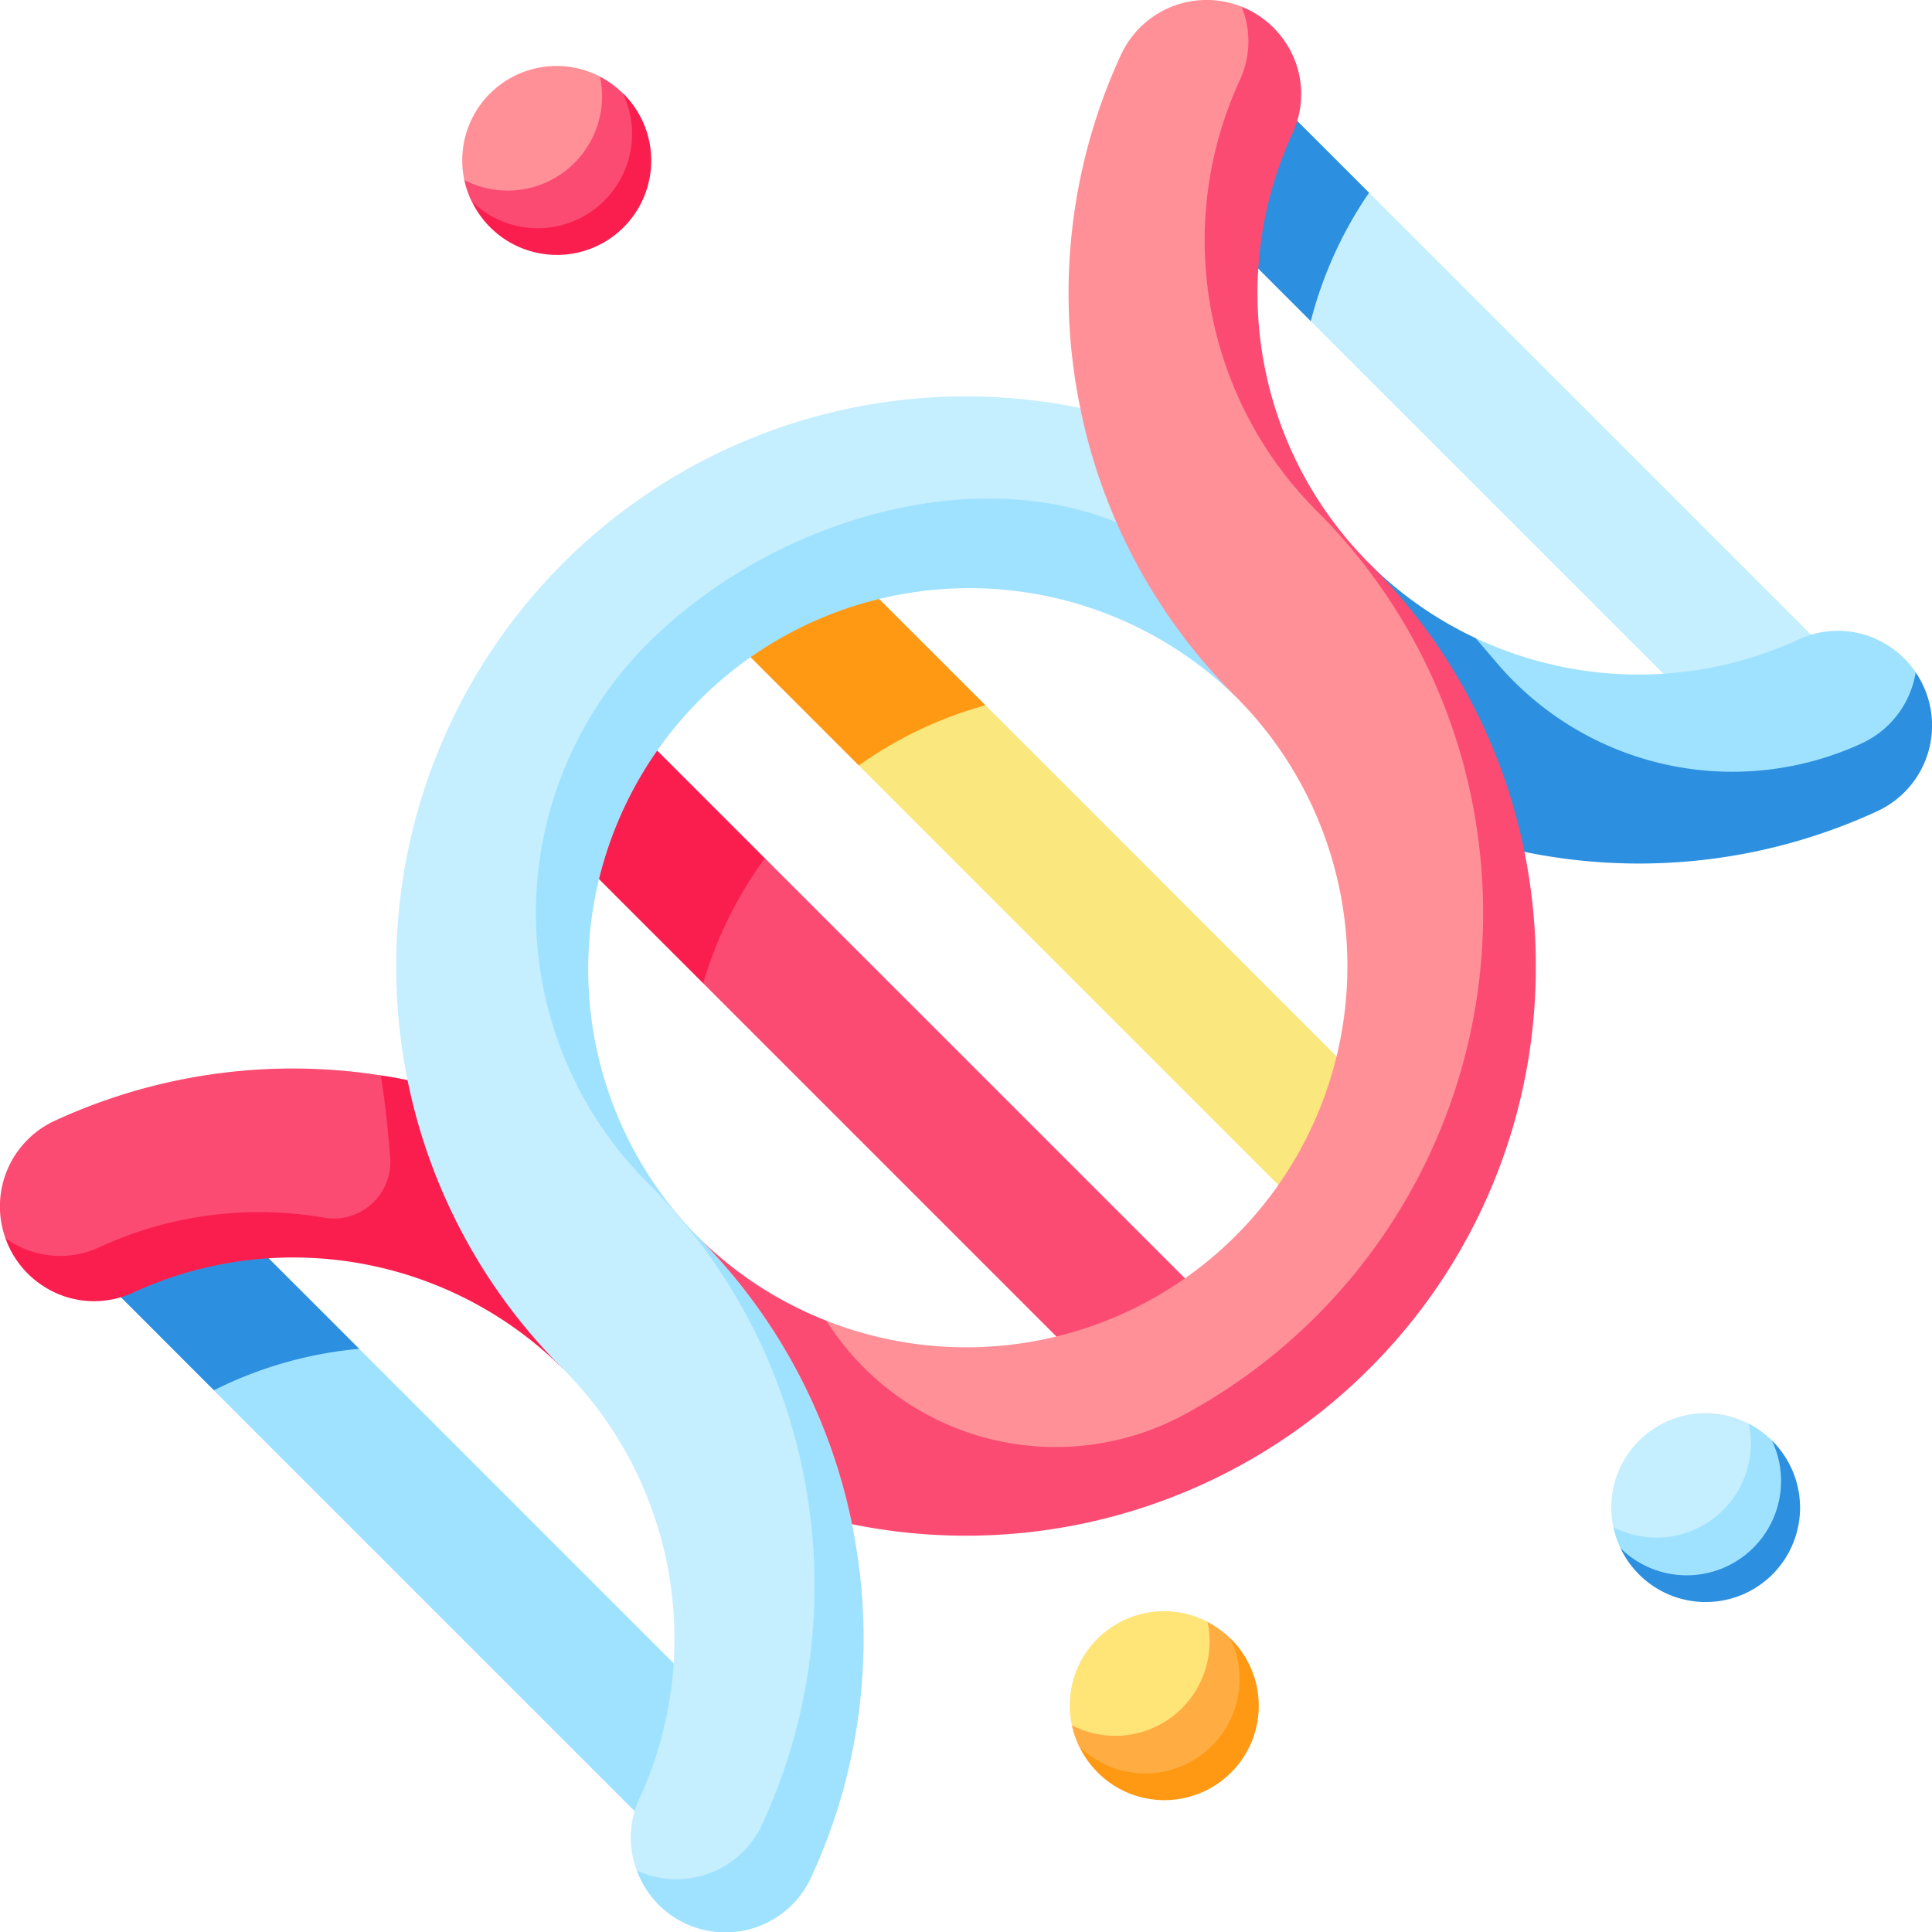
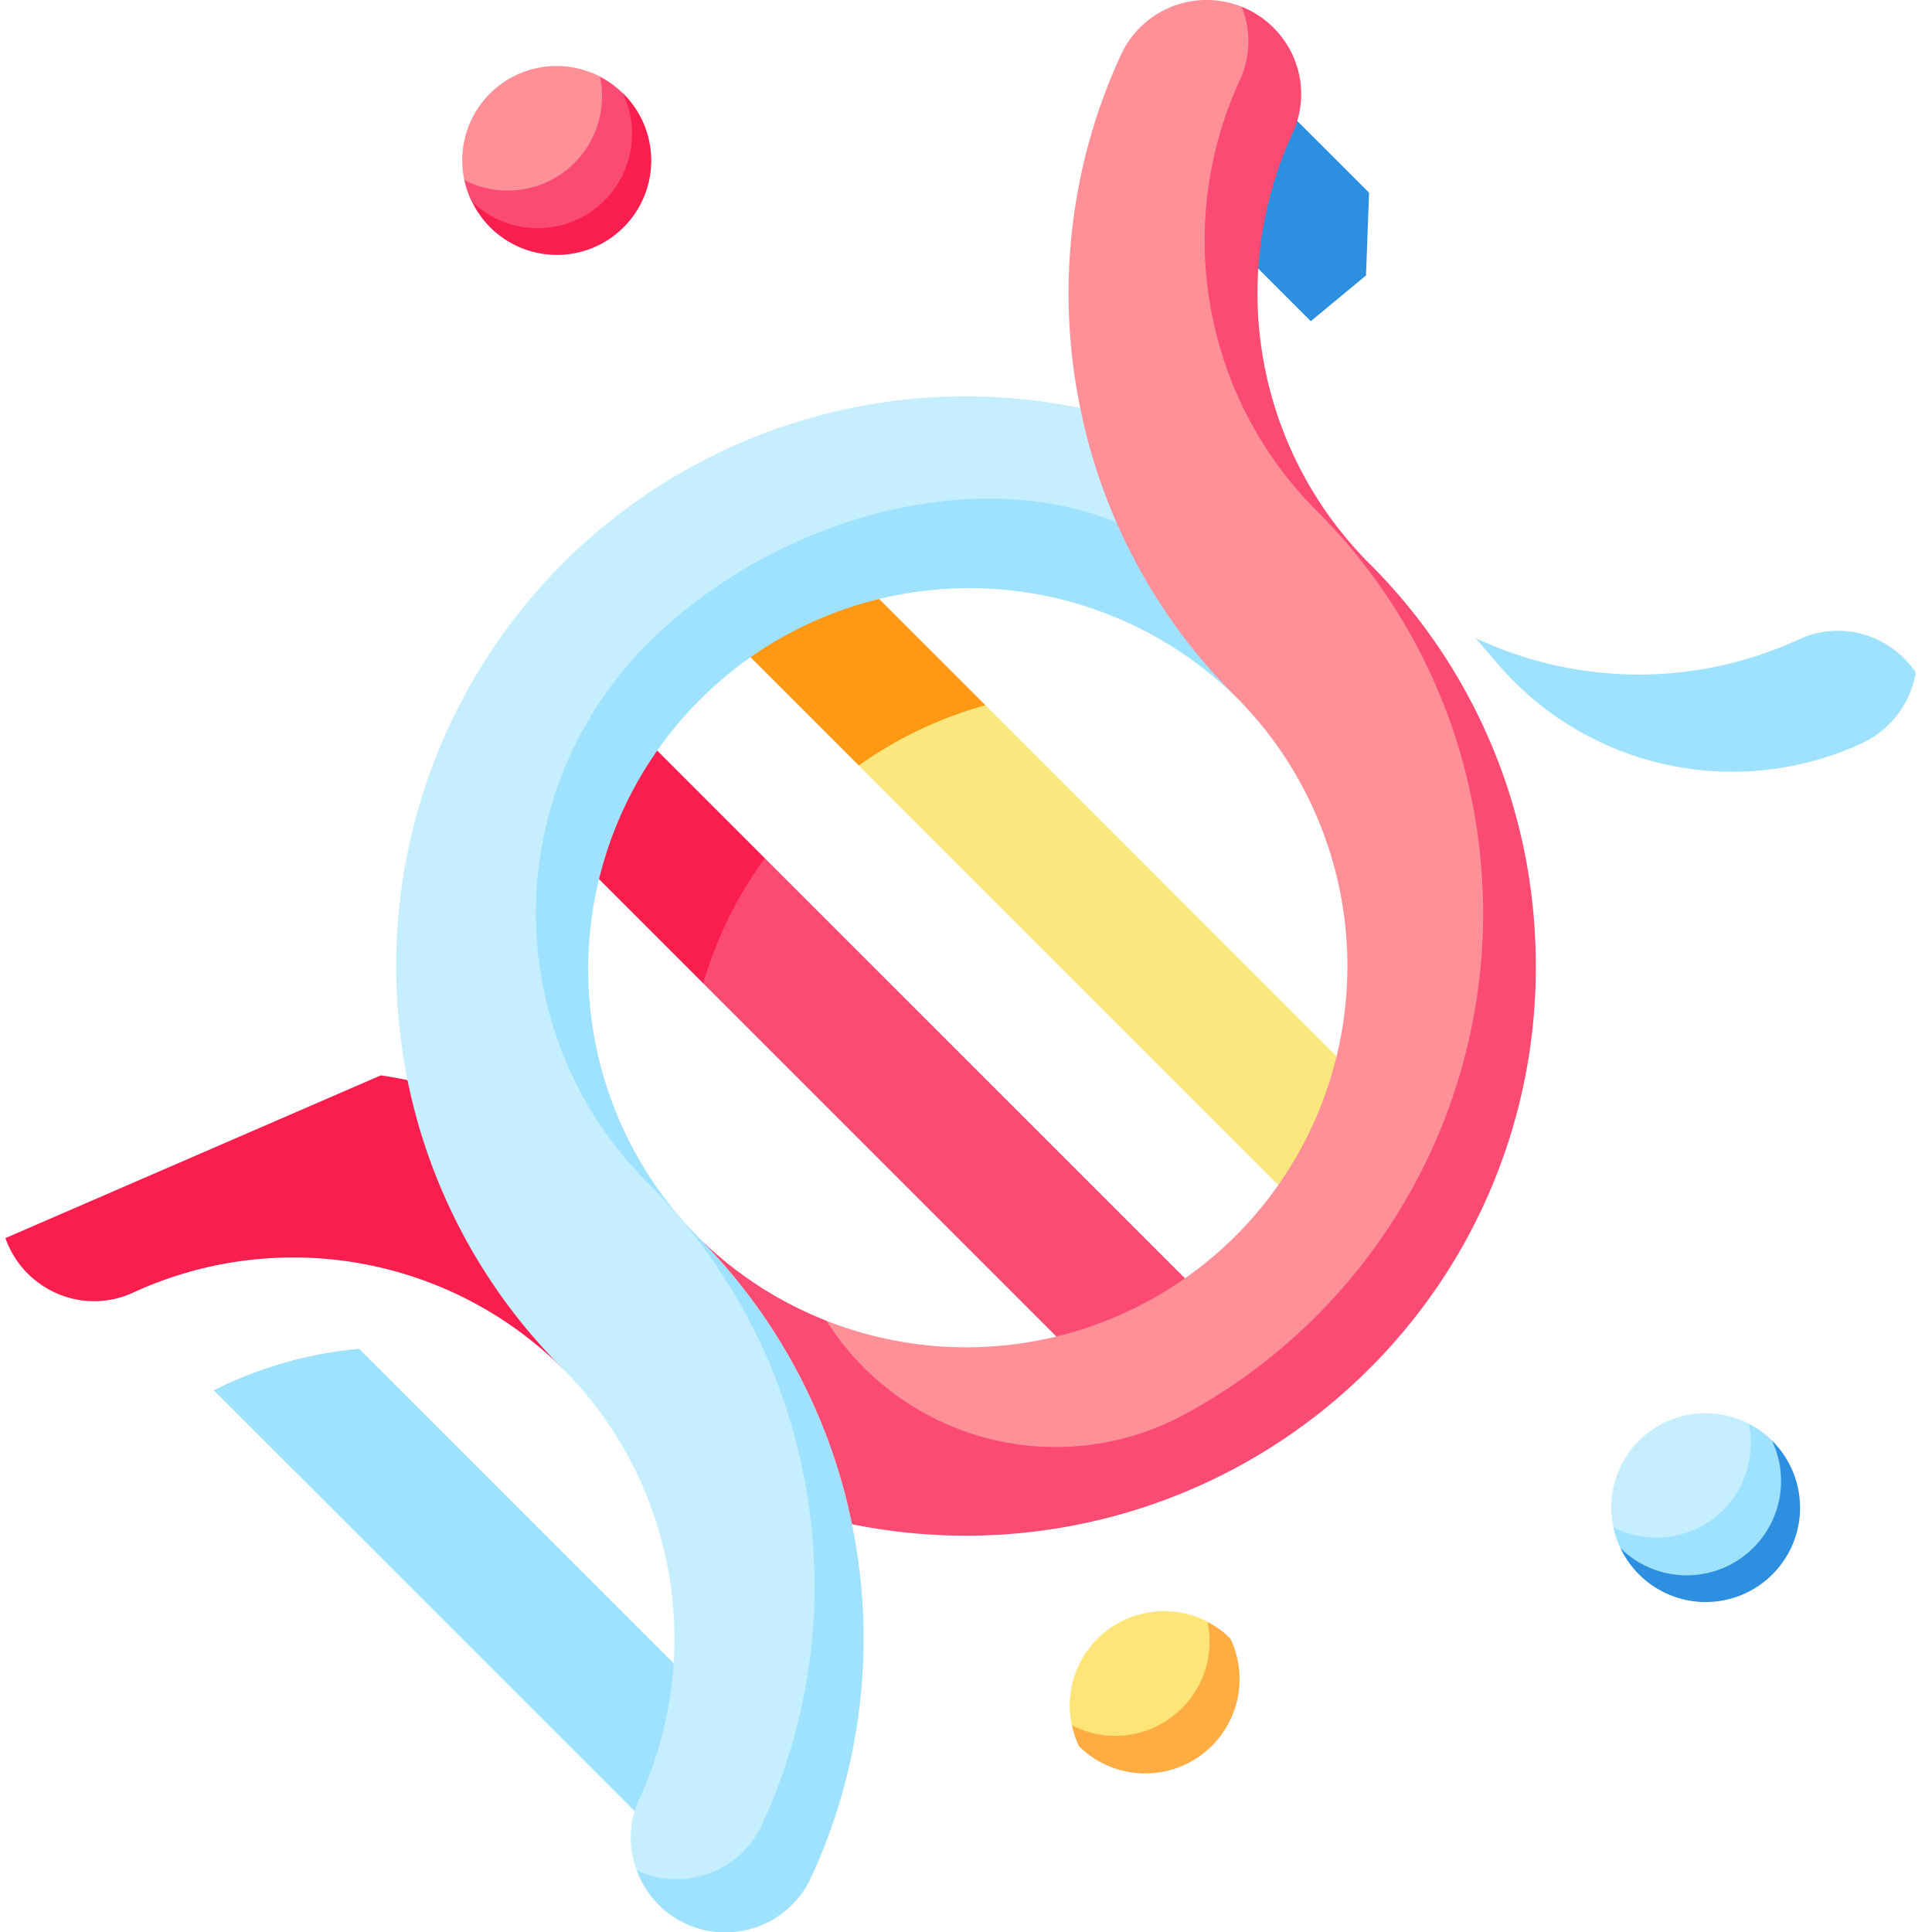
<svg xmlns="http://www.w3.org/2000/svg" height="512" viewBox="0 0 512 512" width="512">
  <g id="_12_Deoxyribonucleic_acid" data-name="12 Deoxyribonucleic acid">
    <g id="Deoxyribonucleic_acid" data-name="Deoxyribonucleic acid">
      <g id="Deoxyribonucleic_acid-2" data-name="Deoxyribonucleic acid">
        <path d="m165.05 24.72-40.05 28.56a25 25 0 1 0 40.1-28.56z" fill="#fa1e4f" />
        <path d="m167.5 35.5a24.82 24.82 0 0 0 -2.45-10.78 24.94 24.94 0 0 0 -6.1-4.43l-35.9 27.42a25.07 25.07 0 0 0 1.9 5.57 25 25 0 0 0 42.55-17.78z" fill="#fb4b72" />
        <path d="m122.5 42.5a24.82 24.82 0 0 0 .55 5.21 25 25 0 0 0 35.95-27.42 25 25 0 0 0 -36.5 22.21z" fill="#ff9098" />
-         <path d="m326.05 434.22-40.05 28.56a25 25 0 1 0 40.1-28.56z" fill="#ff9914" />
        <path d="m328.5 445a24.82 24.82 0 0 0 -2.45-10.78 24.94 24.94 0 0 0 -6.1-4.43l-35.9 27.42a25.07 25.07 0 0 0 1.9 5.57 25 25 0 0 0 42.55-17.78z" fill="#ffad43" />
        <path d="m283.5 452a24.82 24.82 0 0 0 .55 5.21 25 25 0 0 0 35.95-27.42 25 25 0 0 0 -36.5 22.21z" fill="#ffe477" />
        <path d="m469.55 381.72-40.1 28.56a25 25 0 1 0 40.1-28.56z" fill="#2d8fdf" />
        <path d="m472 392.5a24.82 24.82 0 0 0 -2.45-10.78 24.94 24.94 0 0 0 -6.1-4.43l-35.9 27.42a25.07 25.07 0 0 0 1.9 5.57 25 25 0 0 0 42.55-17.78z" fill="#9fe2ff" />
        <path d="m427 399.5a24.82 24.82 0 0 0 .55 5.21 25 25 0 0 0 35.9-27.42 25 25 0 0 0 -36.45 22.21z" fill="#c5eeff" />
        <path d="m205.62 131.38-24.75 24.75 46.72 46.72 22.41-.85 11.15-15.1z" fill="#ff9914" />
        <path d="m328.8 17.06-24.74 24.74 43.31 43.32 14.63-12.12.82-21.93z" fill="#2d8fdf" />
        <path d="m156.13 180.87-24.75 24.75 54.97 54.97 16.65-10.59-.31-22.56z" fill="#fa1e4f" />
-         <path d="m42.13 304.39-24.74 24.74 39.27 39.28 25.34-.41 13.2-10.55z" fill="#2d8fdf" />
        <path d="m383.6 309.36-122.45-122.46a107.47 107.47 0 0 0 -33.56 15.95l131.26 131.26z" fill="#fae77d" />
        <path d="m334.11 358.85-131.42-131.41a107.44 107.44 0 0 0 -16.34 33.15l123 123z" fill="#fb4b72" />
-         <path d="m494.94 183.2-132.12-132.13a107.49 107.49 0 0 0 -15.45 34.05l122.83 122.82z" fill="#c5eeff" />
        <path d="m207.61 469.87-112.41-112.42a107.25 107.25 0 0 0 -38.54 11l126.21 126.2z" fill="#9fe2ff" />
        <path d="m149.23 362.77-41.23-76.53c-1.59-.32-3.18-.63-4.78-.9-.77-.13-1.54-.23-2.32-.35l-99.47 43.12a25 25 0 0 0 10.17 12.8 24.64 24.64 0 0 0 23.71 1.63 101.38 101.38 0 0 1 113.92 20.23z" fill="#fa1e4f" />
-         <path d="m26.31 330.54a100.9 100.9 0 0 1 59.55-7.84 15 15 0 0 0 17.55-15.81c-.46-6.36-1.23-13.84-2.49-21.9a150.53 150.53 0 0 0 -86.36 12 25 25 0 0 0 -13.13 31.12c.38.27.77.54 1.17.8a24.64 24.64 0 0 0 23.71 1.63z" fill="#fb4b72" />
-         <path d="m507.68 178.17s-77.3 19.21-107.68-2.17l-9-6.92a100.47 100.47 0 0 1 -28.27-19.85l10.27 43.77 31 32.76c1.59.32 3.18.63 4.78.9a150.64 150.64 0 0 0 88.66-11.66 25 25 0 0 0 10.24-36.8z" fill="#2d8fdf" />
        <path d="m492.81 197.26.63-.29a25.13 25.13 0 0 0 14.24-18.8 25.22 25.22 0 0 0 -7.28-7.08 24.64 24.64 0 0 0 -23.71-1.63 101.34 101.34 0 0 1 -85.65-.38l5.58 6.54a81.94 81.94 0 0 0 96.19 21.64z" fill="#9fe2ff" />
        <path d="m327.42 184.58-20.1-40.39c-40.51-24.95-105.17-21.34-140.32 13.81-19.08 19.08-36 61-36 88s12.92 57.92 32 77l40 77s-31 97.2-34.24 95.71a25 25 0 0 0 46.24 1.73 150.64 150.64 0 0 0 11.69-88.68c-.27-1.64-.59-3.26-.92-4.88a150 150 0 0 0 -41.16-76.46 101 101 0 0 1 142.81-142.84z" fill="#9fe2ff" />
        <path d="m202 483.44a150.64 150.64 0 0 0 11.69-88.68c-.27-1.64-.59-3.26-.92-4.88a150 150 0 0 0 -41.16-76.46 101 101 0 0 1 0-142.84c35.16-35.15 95.23-51.34 135.74-26.39l-6.35-23.45-14.75-12.62a150.94 150.94 0 0 0 -181.25 147.88 152.49 152.49 0 0 0 3 30.24 149.85 149.85 0 0 0 41.21 76.53 101.36 101.36 0 0 1 20.23 113.91 24.55 24.55 0 0 0 -.7 19 25 25 0 0 0 33.26-12.24z" fill="#c5eeff" />
        <path d="m404 225.76a149.85 149.85 0 0 0 -41.21-76.53 101.36 101.36 0 0 1 -20.25-113.92 24.64 24.64 0 0 0 -1.63-23.71 25 25 0 0 0 -11.86-9.82c-23.05 16.22-38.9 106.37-9.05 136.22 0 0 55 70 58 114 2.6 38.15-33 99-64 111s-74 5-95-13a100.52 100.52 0 0 1 -34.37-22.53 150 150 0 0 1 41.16 76.46 151.25 151.25 0 0 0 137-41.11 150 150 0 0 0 44.21-106.82 152.49 152.49 0 0 0 -3-30.24z" fill="#fb4b72" />
        <path d="m313.62 375a151.08 151.08 0 0 0 79.38-129.13 152.74 152.74 0 0 0 -3-34.11 149.85 149.85 0 0 0 -41.21-76.53 101.36 101.36 0 0 1 -20.25-113.92 24.54 24.54 0 0 0 .51-19.53 25 25 0 0 0 -32 12.78 150.64 150.64 0 0 0 -11.69 88.68c.27 1.64.59 3.26.92 4.88a150 150 0 0 0 41.16 76.46 101 101 0 0 1 -108.44 165.42 71.87 71.87 0 0 0 94.62 25z" fill="#ff9098" />
      </g>
    </g>
  </g>
</svg>